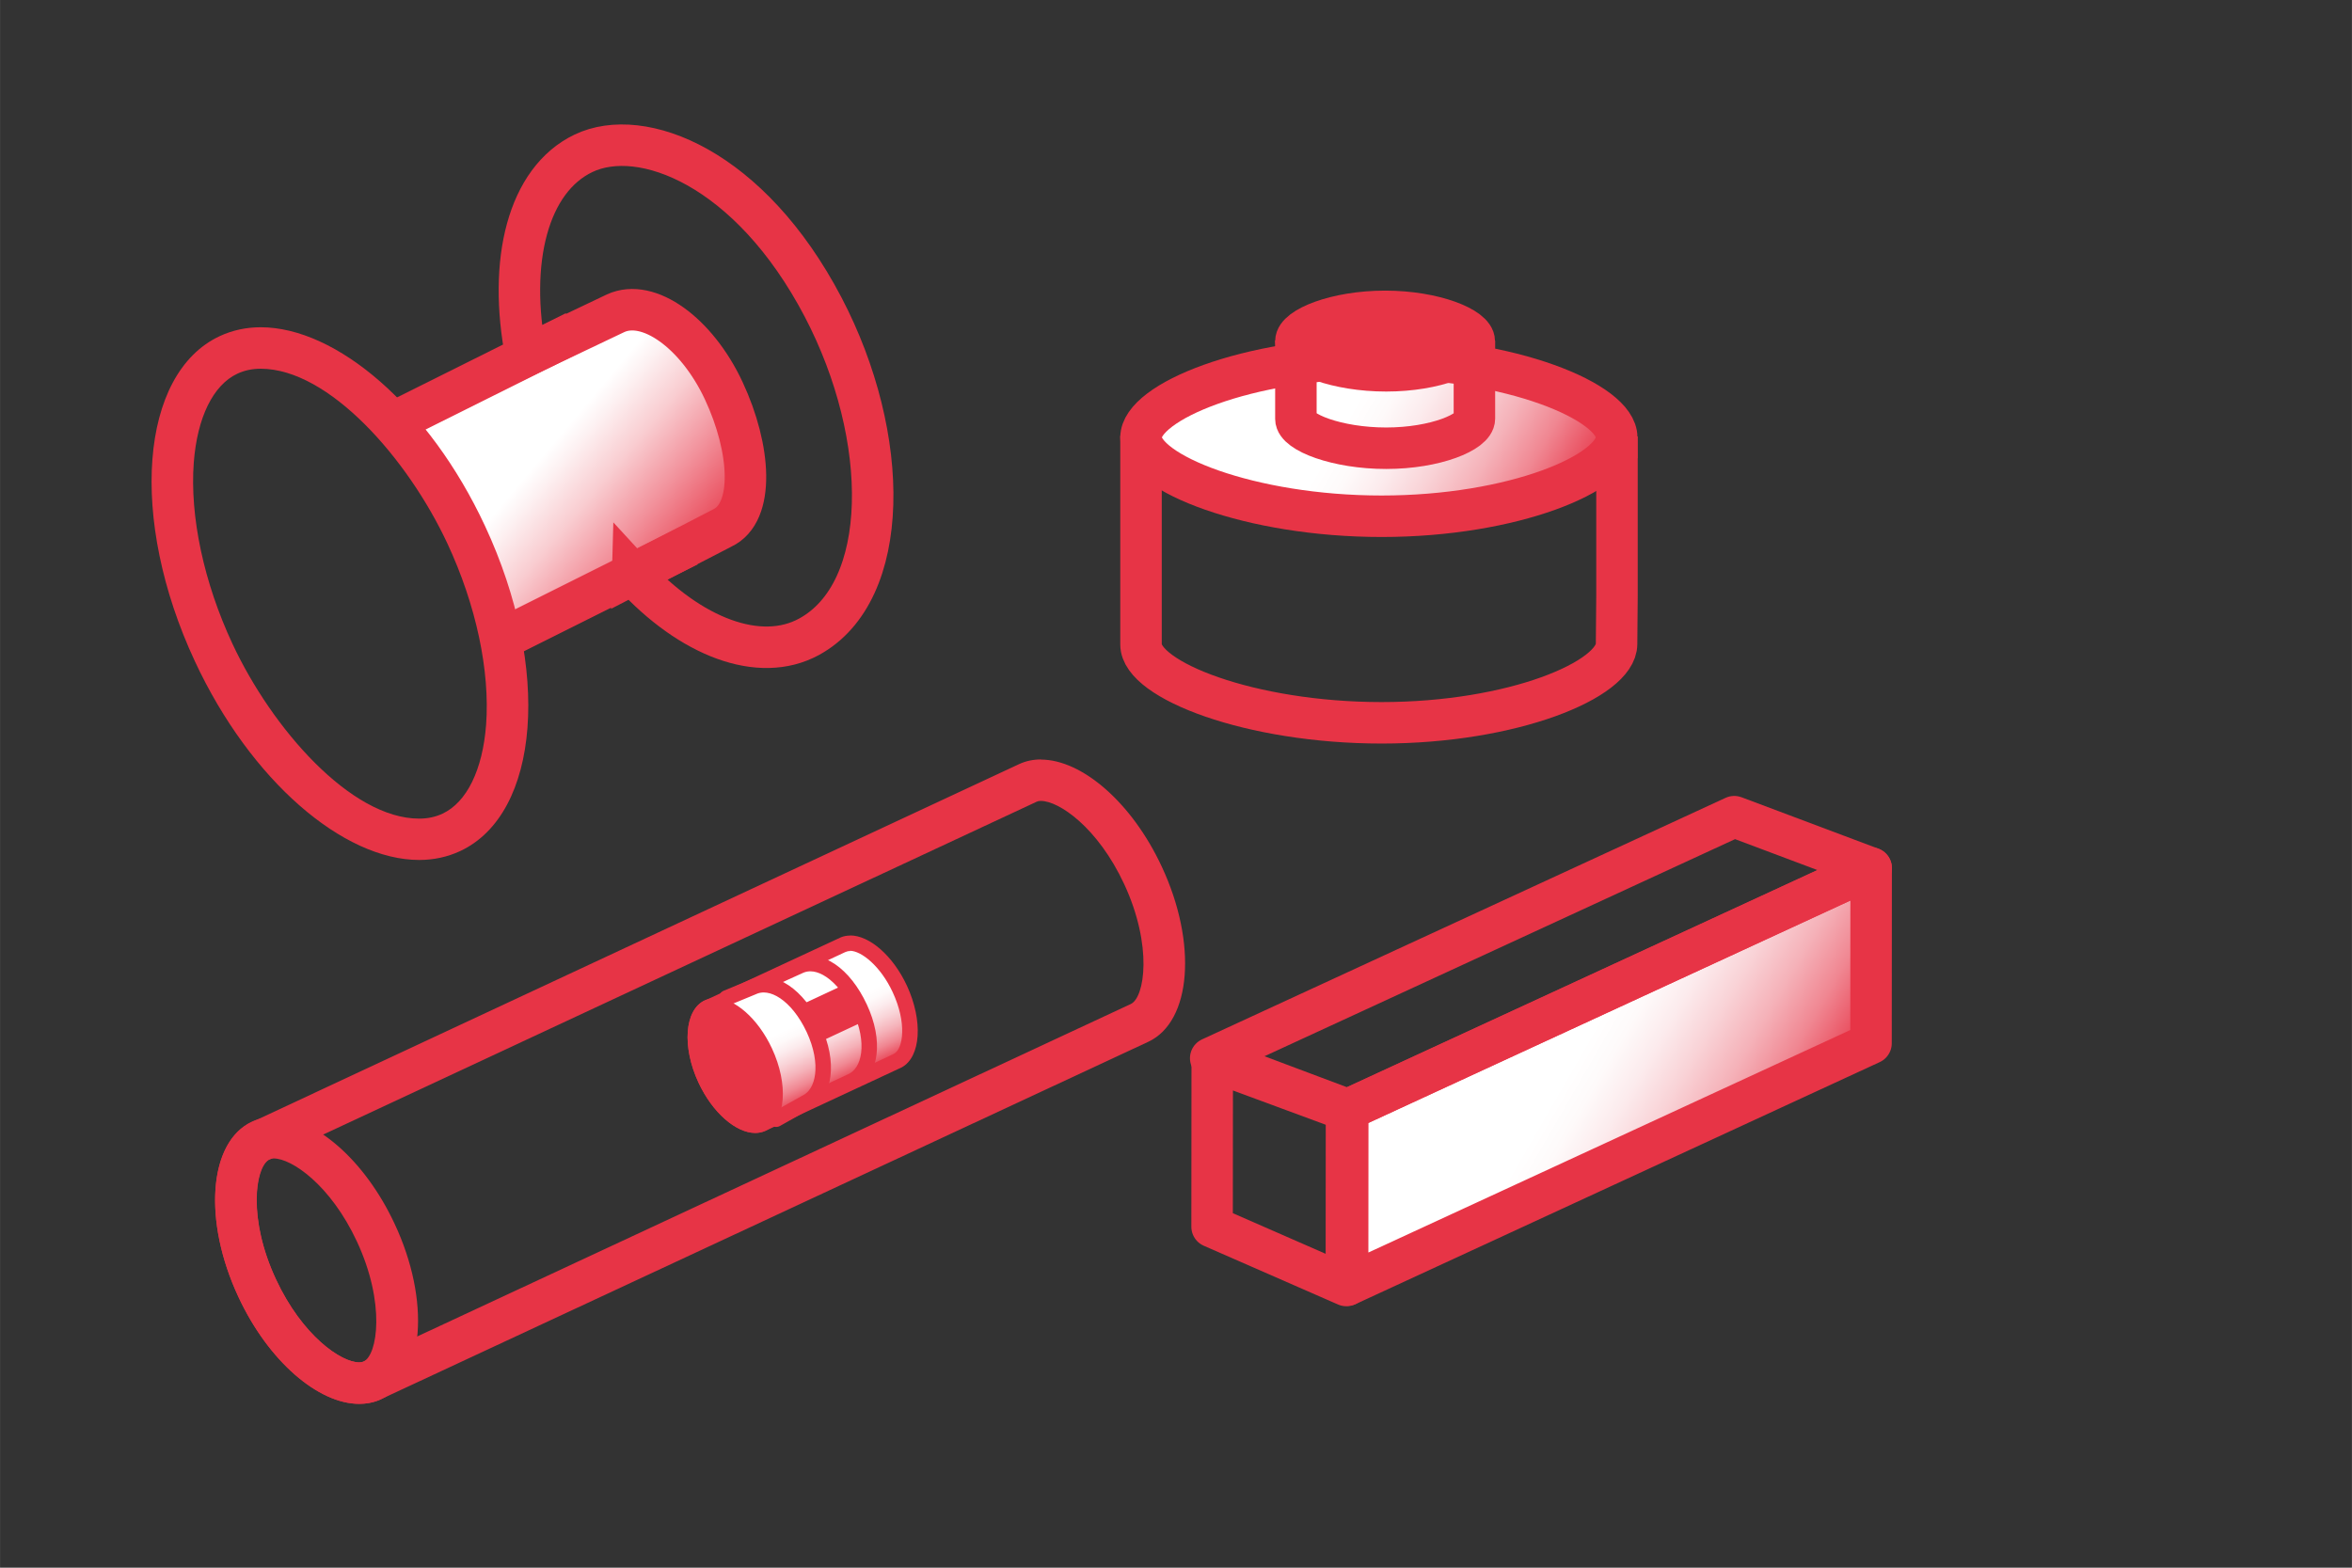
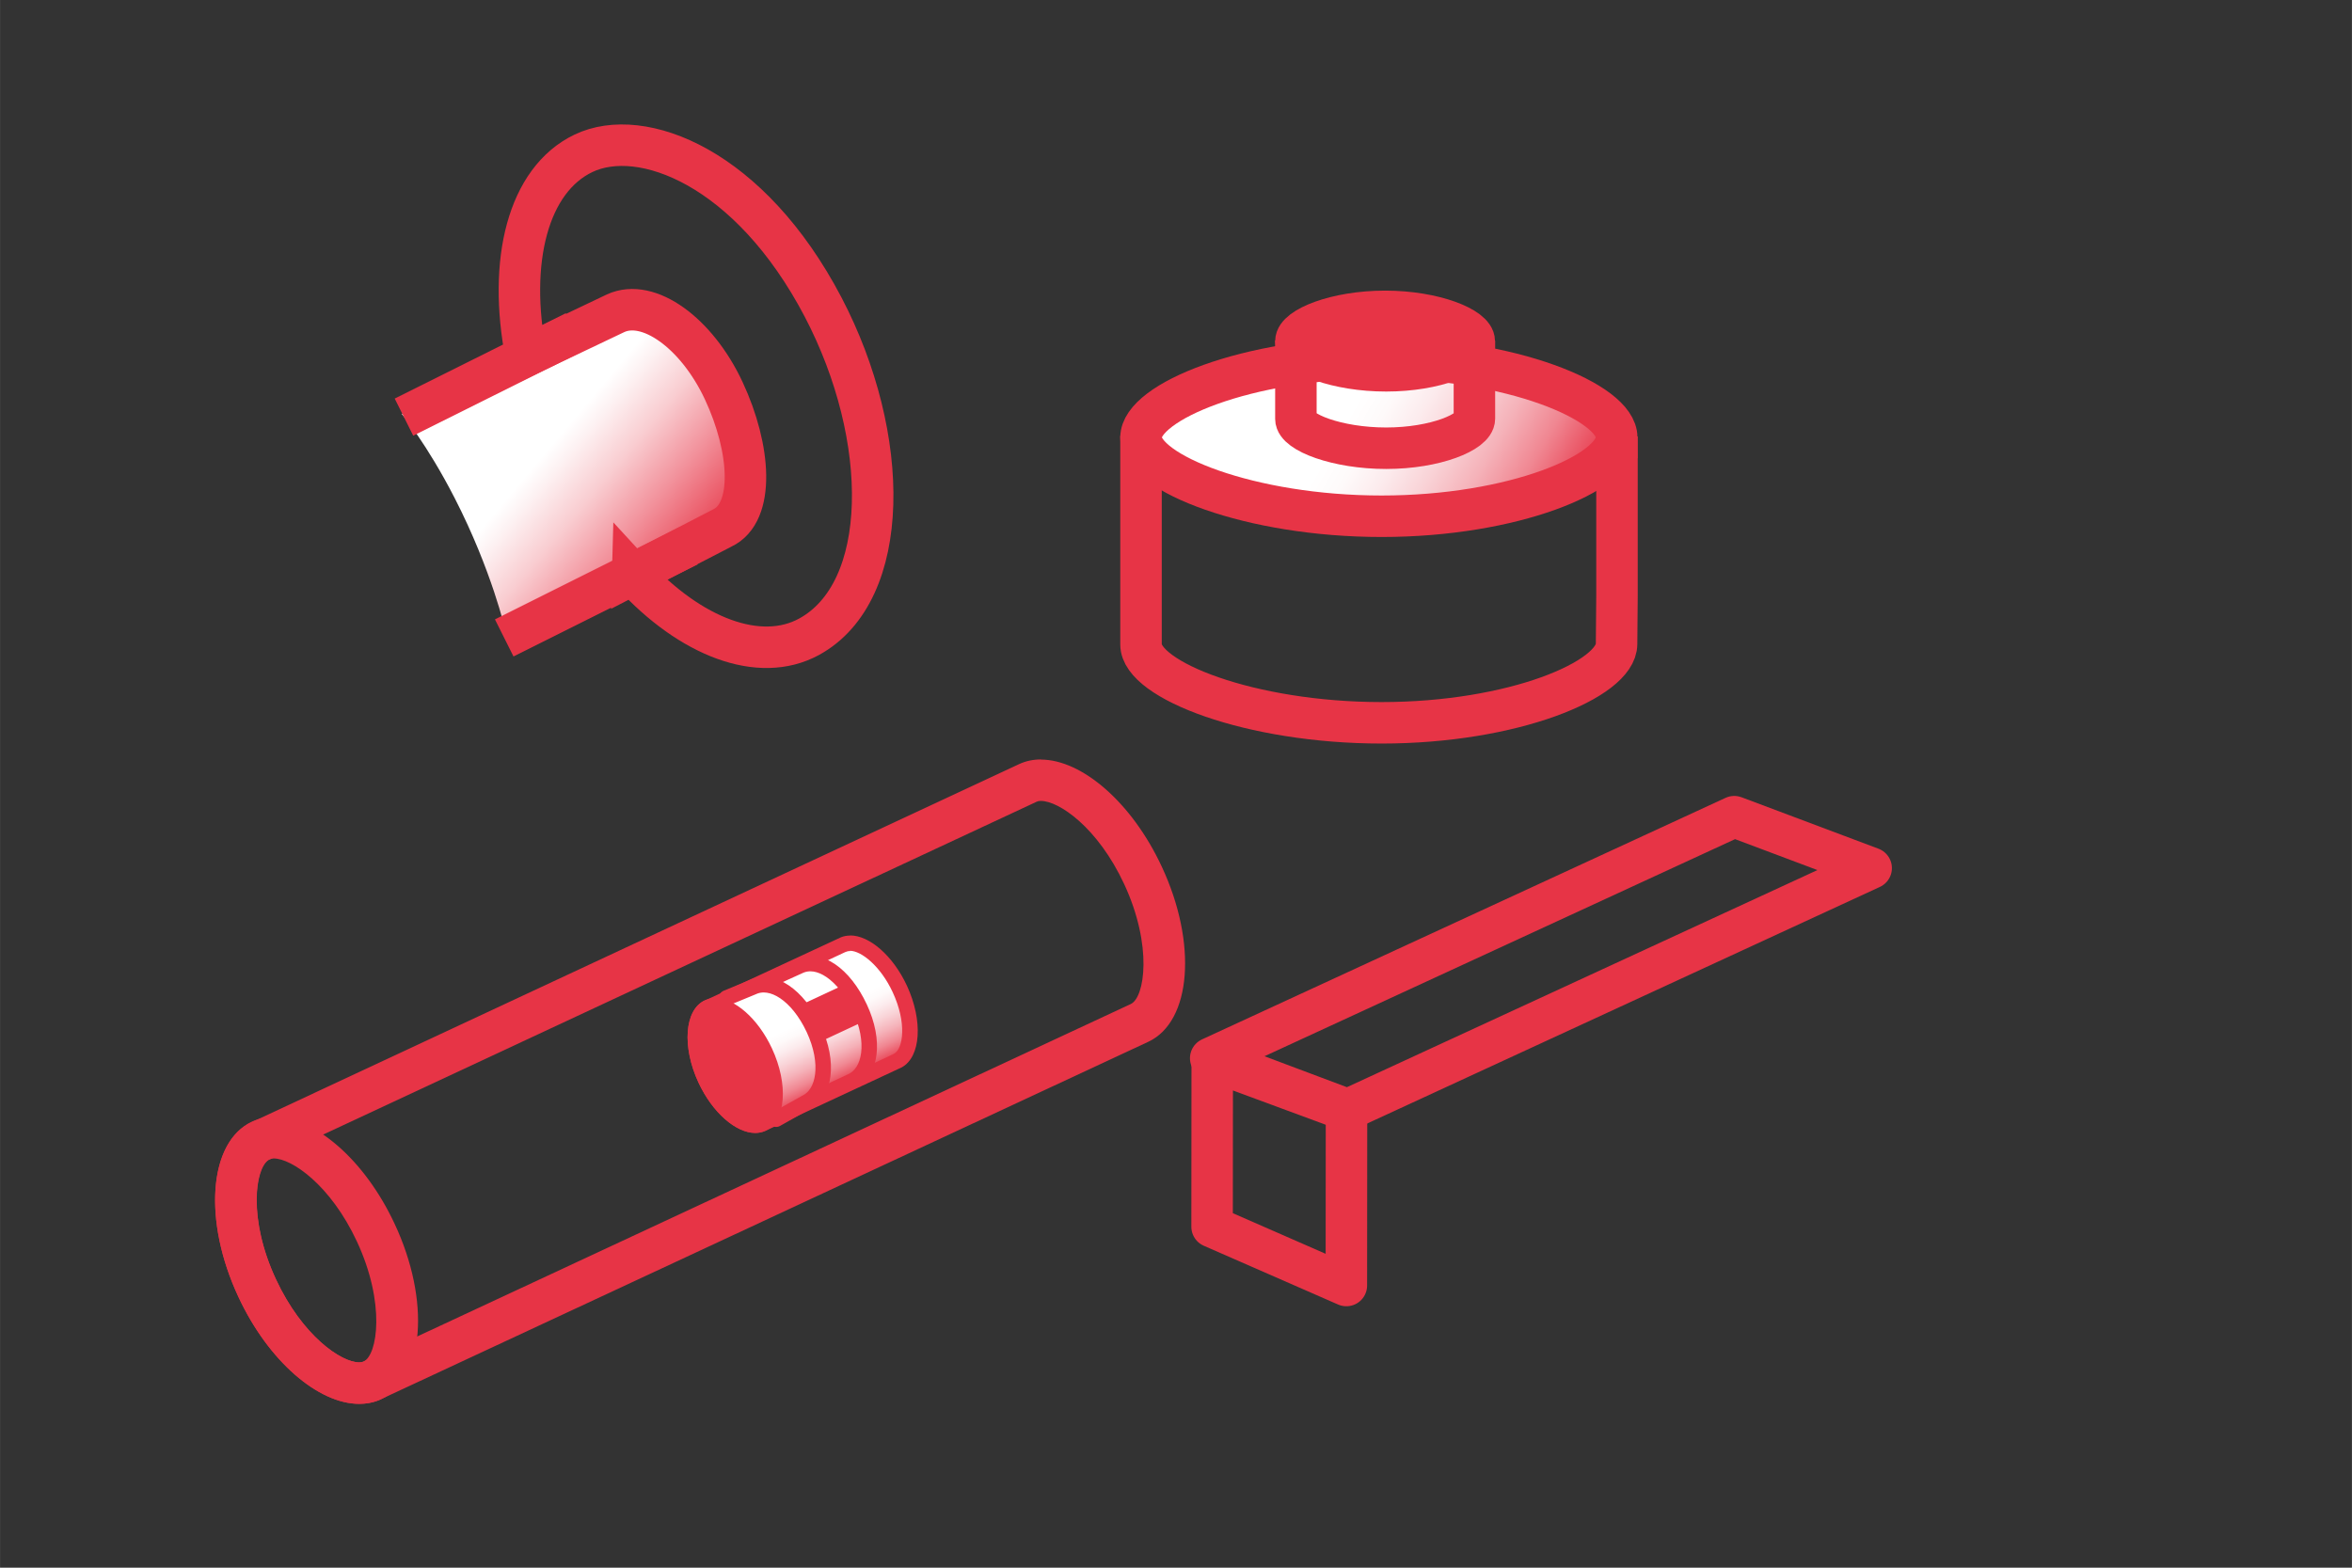
<svg xmlns="http://www.w3.org/2000/svg" xmlns:xlink="http://www.w3.org/1999/xlink" id="red" width="60mm" height="40mm" viewBox="0 0 170.08 113.39">
  <rect x="0" y="0" width="170.08" height="113.39" fill="#333333" stroke="none" />
  <defs>
    <linearGradient id="Unbenannter_Verlauf_2" data-name="Unbenannter Verlauf 2" x1="32.43" y1="25.92" x2="50.63" y2="41.19" gradientUnits="userSpaceOnUse">
      <stop offset=".41" stop-color="#fff" />
      <stop offset=".47" stop-color="#fdf1f2" />
      <stop offset=".6" stop-color="#f9cdd1" />
      <stop offset=".76" stop-color="#f2929c" />
      <stop offset=".96" stop-color="#e84353" />
      <stop offset="1" stop-color="#e73446" />
    </linearGradient>
    <linearGradient id="Neues_Verlaufsfeld_1" data-name="Neues Verlaufsfeld 1" x1="86.86" y1="23.84" x2="112.9" y2="38.88" gradientUnits="userSpaceOnUse">
      <stop offset=".41" stop-color="#fff" />
      <stop offset=".48" stop-color="#fefafa" />
      <stop offset=".56" stop-color="#fcebed" />
      <stop offset=".65" stop-color="#f9d3d7" />
      <stop offset=".75" stop-color="#f5b2b9" />
      <stop offset=".85" stop-color="#f08792" />
      <stop offset=".94" stop-color="#ea5363" />
      <stop offset="1" stop-color="#e73446" />
    </linearGradient>
    <linearGradient id="Neues_Verlaufsfeld_1-2" data-name="Neues Verlaufsfeld 1" x1="-111.01" y1="817.6" x2="-111.01" y2="826.88" gradientTransform="translate(-188.86 -717.32) rotate(-25)" xlink:href="#Neues_Verlaufsfeld_1" />
    <linearGradient id="Neues_Verlaufsfeld_1-3" data-name="Neues Verlaufsfeld 1" x1="-112.73" y1="817.55" x2="-112.73" y2="827.02" gradientTransform="translate(-188.86 -717.32) rotate(-25)" xlink:href="#Neues_Verlaufsfeld_1" />
    <linearGradient id="Neues_Verlaufsfeld_1-4" data-name="Neues Verlaufsfeld 1" x1="103.23" y1="70.27" x2="129.53" y2="85.46" xlink:href="#Neues_Verlaufsfeld_1" />
  </defs>
  <path d="M29.06,29.94c.63-.33,17.15-8.19,17.15-8.19,0,0,3.46,1.65,5.34,4.66s2.83,10.33,2.83,10.33l-17.82,8.91s-.99-4.38-3.68-9.62c-2.03-3.96-3.82-6.08-3.82-6.08Z" style="fill: url(#Unbenannter_Verlauf_2);" />
  <path d="M117.08,31.24c0,2.56-7.74,5.96-17.21,5.96s-17.08-3.4-17.08-5.96,7.68-4.63,17.14-4.63,17.14,2.07,17.14,4.63Z" style="fill: url(#Neues_Verlaufsfeld_1);" />
  <g>
    <path d="M52.75,38.36l-15.59,7.98-8.08-16.42,15.59-7.34s4.45-.87,7.2,4.8,.88,10.99,.88,10.99Z" style="fill: none;" />
    <line x1="41.58" y1="24" x2="29.21" y2="30.17" style="fill: none; stroke: #e73446; stroke-miterlimit: 10; stroke-width: 3px;" />
    <line x1="49.78" y1="39.48" x2="36.46" y2="46.14" style="fill: none; stroke: #e73446; stroke-miterlimit: 10; stroke-width: 3px;" />
-     <path d="M18.85,26.67c4.94,0,10.64,6.51,13.5,12.64,2.08,4.45,3.09,9.23,2.8,13.11-.25,3.27-1.4,5.61-3.15,6.43-.51,.24-1.07,.36-1.69,.36-4.94,0-10.64-6.51-13.5-12.64-2.08-4.45-3.09-9.23-2.8-13.11,.25-3.27,1.4-5.61,3.15-6.43,.51-.24,1.07-.36,1.69-.36m0-3c-1.04,0-2.03,.21-2.96,.64-5.79,2.7-6.6,13.23-1.8,23.52,4.03,8.65,10.74,14.37,16.22,14.37,1.04,0,2.03-.21,2.96-.64,5.79-2.7,6.6-13.23,1.8-23.52-4.03-8.65-10.74-14.37-16.22-14.37h0Z" style="fill: #e73446;" />
    <path d="M45.75,41.53c4.17,4.55,9.17,6.48,12.75,4.53,5.96-3.25,5.96-14.41,1.02-23.85-5.3-10.12-13.13-13.13-17.33-11.12-4.01,1.92-5.49,7.79-4.15,14.65,0,0,6.47-3.08,6.47-3.08,2.37-1.1,5.87,1.41,7.83,5.61,1.96,4.2,2.25,8.81-.11,9.92,0,0-6.48,3.35-6.48,3.35Z" style="fill: none; stroke: #e73446; stroke-miterlimit: 10; stroke-width: 3px;" />
  </g>
  <g>
    <path d="M75.27,57.93c1.3,0,4.11,1.91,6.02,6.01,2.08,4.47,1.49,8.21,.48,8.68-.01,0-52.7,24.55-55.56,25.89-.07,.02-.15,.03-.24,.03-1.3,0-4.1-1.91-6.01-6-2.03-4.34-1.51-7.99-.55-8.63,2.84-1.32,55.42-25.87,55.55-25.92,.06-.03,.15-.06,.32-.06m0-3c-.56,0-1.1,.11-1.59,.34-.02,0-55.67,25.98-55.67,25.98-2.94,1.6-3.31,7.14-.78,12.56,2.17,4.66,5.78,7.73,8.73,7.73,.48,0,.95-.08,1.39-.25,0,0,55.67-25.94,55.68-25.94,3.12-1.46,3.56-7.13,.97-12.67-2.17-4.66-5.79-7.74-8.74-7.74h0Z" style="fill: #e73446;" />
    <path d="M19.79,83.79c1.3,0,4.11,1.91,6.02,6.01,2.08,4.47,1.49,8.21,.48,8.68-.09,.04-.2,.06-.32,.06-1.3,0-4.11-1.91-6.02-6.01-2.08-4.47-1.49-8.21-.48-8.68,.09-.04,.2-.06,.33-.06m0-3c-.56,0-1.1,.11-1.59,.34-3.12,1.46-3.56,7.13-.97,12.67,2.17,4.66,5.79,7.74,8.74,7.74,.56,0,1.1-.11,1.59-.34,3.12-1.46,3.56-7.13,.97-12.67-2.17-4.66-5.79-7.74-8.74-7.74h0Z" style="fill: #e73446;" />
  </g>
  <g>
    <g>
      <path d="M54.6,81.38c-1.02,0-2.58-1.14-3.6-3.31-.55-1.17-.8-2.39-.73-3.42,.07-.9,.4-1.56,.91-1.79h.02s9.71-4.54,9.71-4.54l.09-.03c.14-.05,.29-.08,.45-.08,1.02,0,2.58,1.14,3.59,3.31,1.14,2.43,.85,4.64-.13,5.17l-.11,.06-9.2,4.29-.02-.04-.51,.29c-.13,.06-.31,.1-.49,.1Z" style="fill: url(#Neues_Verlaufsfeld_1-2);" />
      <path d="M61.46,68.77c.83,0,2.22,1.12,3.09,2.99,1.04,2.23,.76,4.09,.11,4.45l-.09,.05-8.65,4.04v-.02s-1.03,.5-1.03,.5l-.04,.02c-.07,.03-.16,.04-.25,.04-.83,0-2.22-1.12-3.09-2.99-1.04-2.22-.76-4.09-.12-4.45l.04-.02,1.08-.49h0s8.6-4.02,8.6-4.02l.11-.04c.07-.03,.15-.04,.25-.04m0-1.12c-.23,0-.45,.04-.65,.12h0s-9.83,4.57-9.83,4.57h0s-.01,0-.02,0c-1.47,.68-1.67,3.35-.46,5.95,1.02,2.19,2.72,3.64,4.1,3.64,.26,0,.51-.05,.75-.16,0,0,.01,0,.02-.01h0s9.83-4.58,9.83-4.58h0c1.38-.76,1.55-3.36,.37-5.91-1.02-2.19-2.72-3.63-4.1-3.63h0Z" style="fill: #e73446;" />
    </g>
    <path d="M59.27,79.28l2.31-1.08c1.39-.65,1.74-2.86,.59-5.32s-2.97-3.66-4.36-3.01l-1.92,.87" style="fill: none; stroke: #e73446; stroke-miterlimit: 10; stroke-width: 1.12px;" />
    <rect x="58.56" y="71.72" width="3.52" height="3" transform="translate(-25.29 32.35) rotate(-25)" style="fill: #e73446;" />
    <path d="M52.54,72.18l1.89-.78c1.39-.65,3.25,.54,4.41,3.01,1.15,2.47,.8,4.7-.59,5.35l-2.12,1.19" style="fill: url(#Neues_Verlaufsfeld_1-3); stroke: #e73446; stroke-linecap: round; stroke-miterlimit: 10; stroke-width: 1.12px;" />
    <g>
      <path d="M54.62,81.66c-1.31,0-2.9-1.43-3.85-3.48-1.13-2.42-.98-4.97,.32-5.58,.19-.09,.4-.13,.63-.13,1.31,0,2.9,1.43,3.85,3.48,.57,1.22,.83,2.48,.75,3.56-.08,1.02-.46,1.74-1.07,2.02-.19,.09-.4,.13-.63,.13Z" style="fill: #e73446;" />
      <path d="M51.72,72.75h0c1.02,0,2.58,1.14,3.6,3.31,1.17,2.52,.85,4.73-.19,5.21-.15,.07-.33,.11-.51,.11-1.02,0-2.58-1.14-3.6-3.31-1.17-2.52-.85-4.73,.19-5.21,.15-.07,.33-.11,.51-.11m0-.56c-.26,0-.51,.05-.75,.16-1.47,.68-1.67,3.35-.46,5.95,1.02,2.19,2.72,3.64,4.1,3.64,.26,0,.51-.05,.75-.16,1.47-.68,1.67-3.35,.46-5.95-1.02-2.19-2.72-3.64-4.1-3.64h0Z" style="fill: #e73446;" />
    </g>
  </g>
  <g>
    <path d="M116.9,31.64c0,2.57-7.49,5.7-16.99,5.7s-17.4-3.13-17.4-5.7,7.7-5.75,17.2-5.75,17.2,3.18,17.2,5.75Z" style="fill: none; stroke: #e73446; stroke-miterlimit: 10; stroke-width: 3px;" />
    <path d="M116.93,31.56v11.57l-.03,3.45c0,2.57-7.49,5.7-16.99,5.7s-17.4-3.09-17.4-5.66v-15.11" style="fill: none; stroke: #e73446; stroke-miterlimit: 10; stroke-width: 3px;" />
    <g>
      <path d="M106.61,24.68c0,.96-2.81,2.14-6.37,2.14s-6.53-1.17-6.53-2.14,2.89-2.16,6.45-2.16,6.45,1.19,6.45,2.16Z" style="fill: #e73446; stroke: #e73446; stroke-miterlimit: 10; stroke-width: 3px;" />
      <path d="M106.62,24.65v5.63c0,.96-2.82,2.14-6.38,2.14s-6.53-1.16-6.53-2.12v-5.67" style="fill: none; stroke: #e73446; stroke-miterlimit: 10; stroke-width: 3px;" />
    </g>
  </g>
  <g>
-     <polygon points="135.31 62.79 135.3 75.46 97.45 92.94 97.46 80.26 135.31 62.79" style="fill: url(#Neues_Verlaufsfeld_1-4); stroke: #e73446; stroke-linejoin: round; stroke-width: 3px;" />
    <polygon points="97.37 80.31 97.36 92.98 87.65 88.73 87.66 76.72 97.37 80.31" style="fill: none; stroke: #e73446; stroke-linejoin: round; stroke-width: 3px;" />
    <polygon points="125.41 59.07 135.31 62.79 97.46 80.26 87.55 76.54 125.41 59.07" style="fill: none; stroke: #e73446; stroke-linejoin: round; stroke-width: 3px;" />
  </g>
</svg>